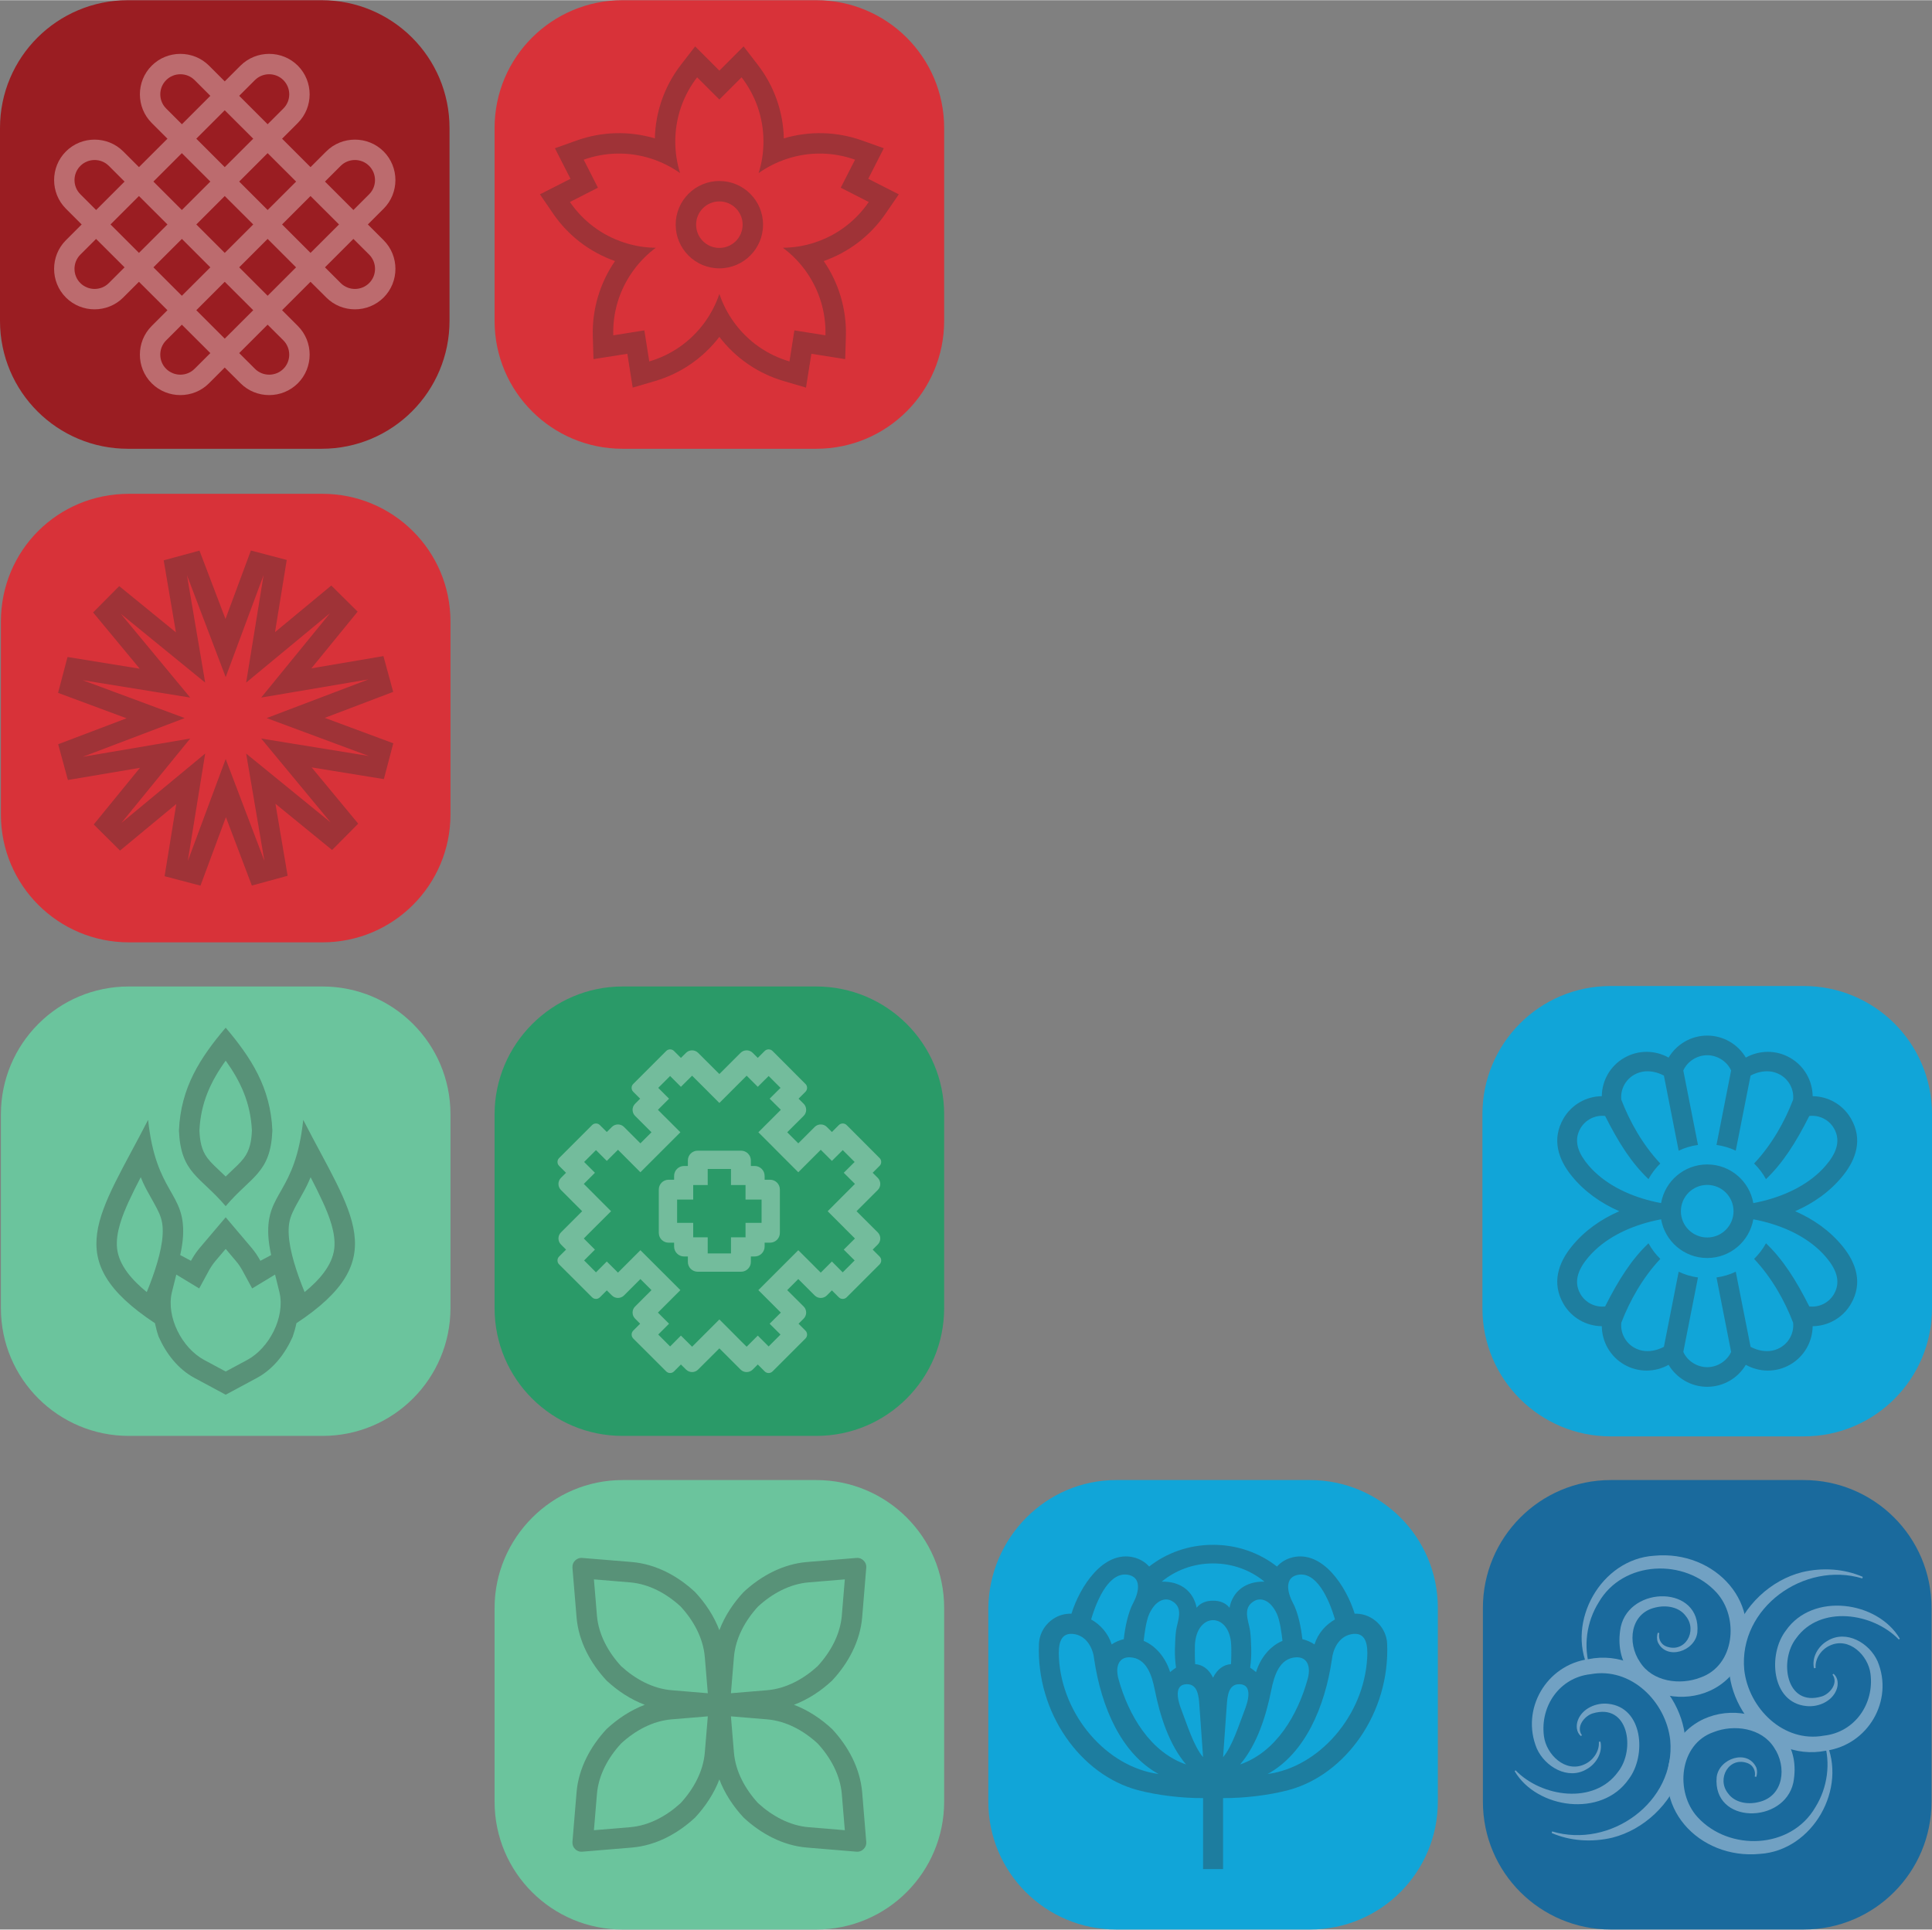
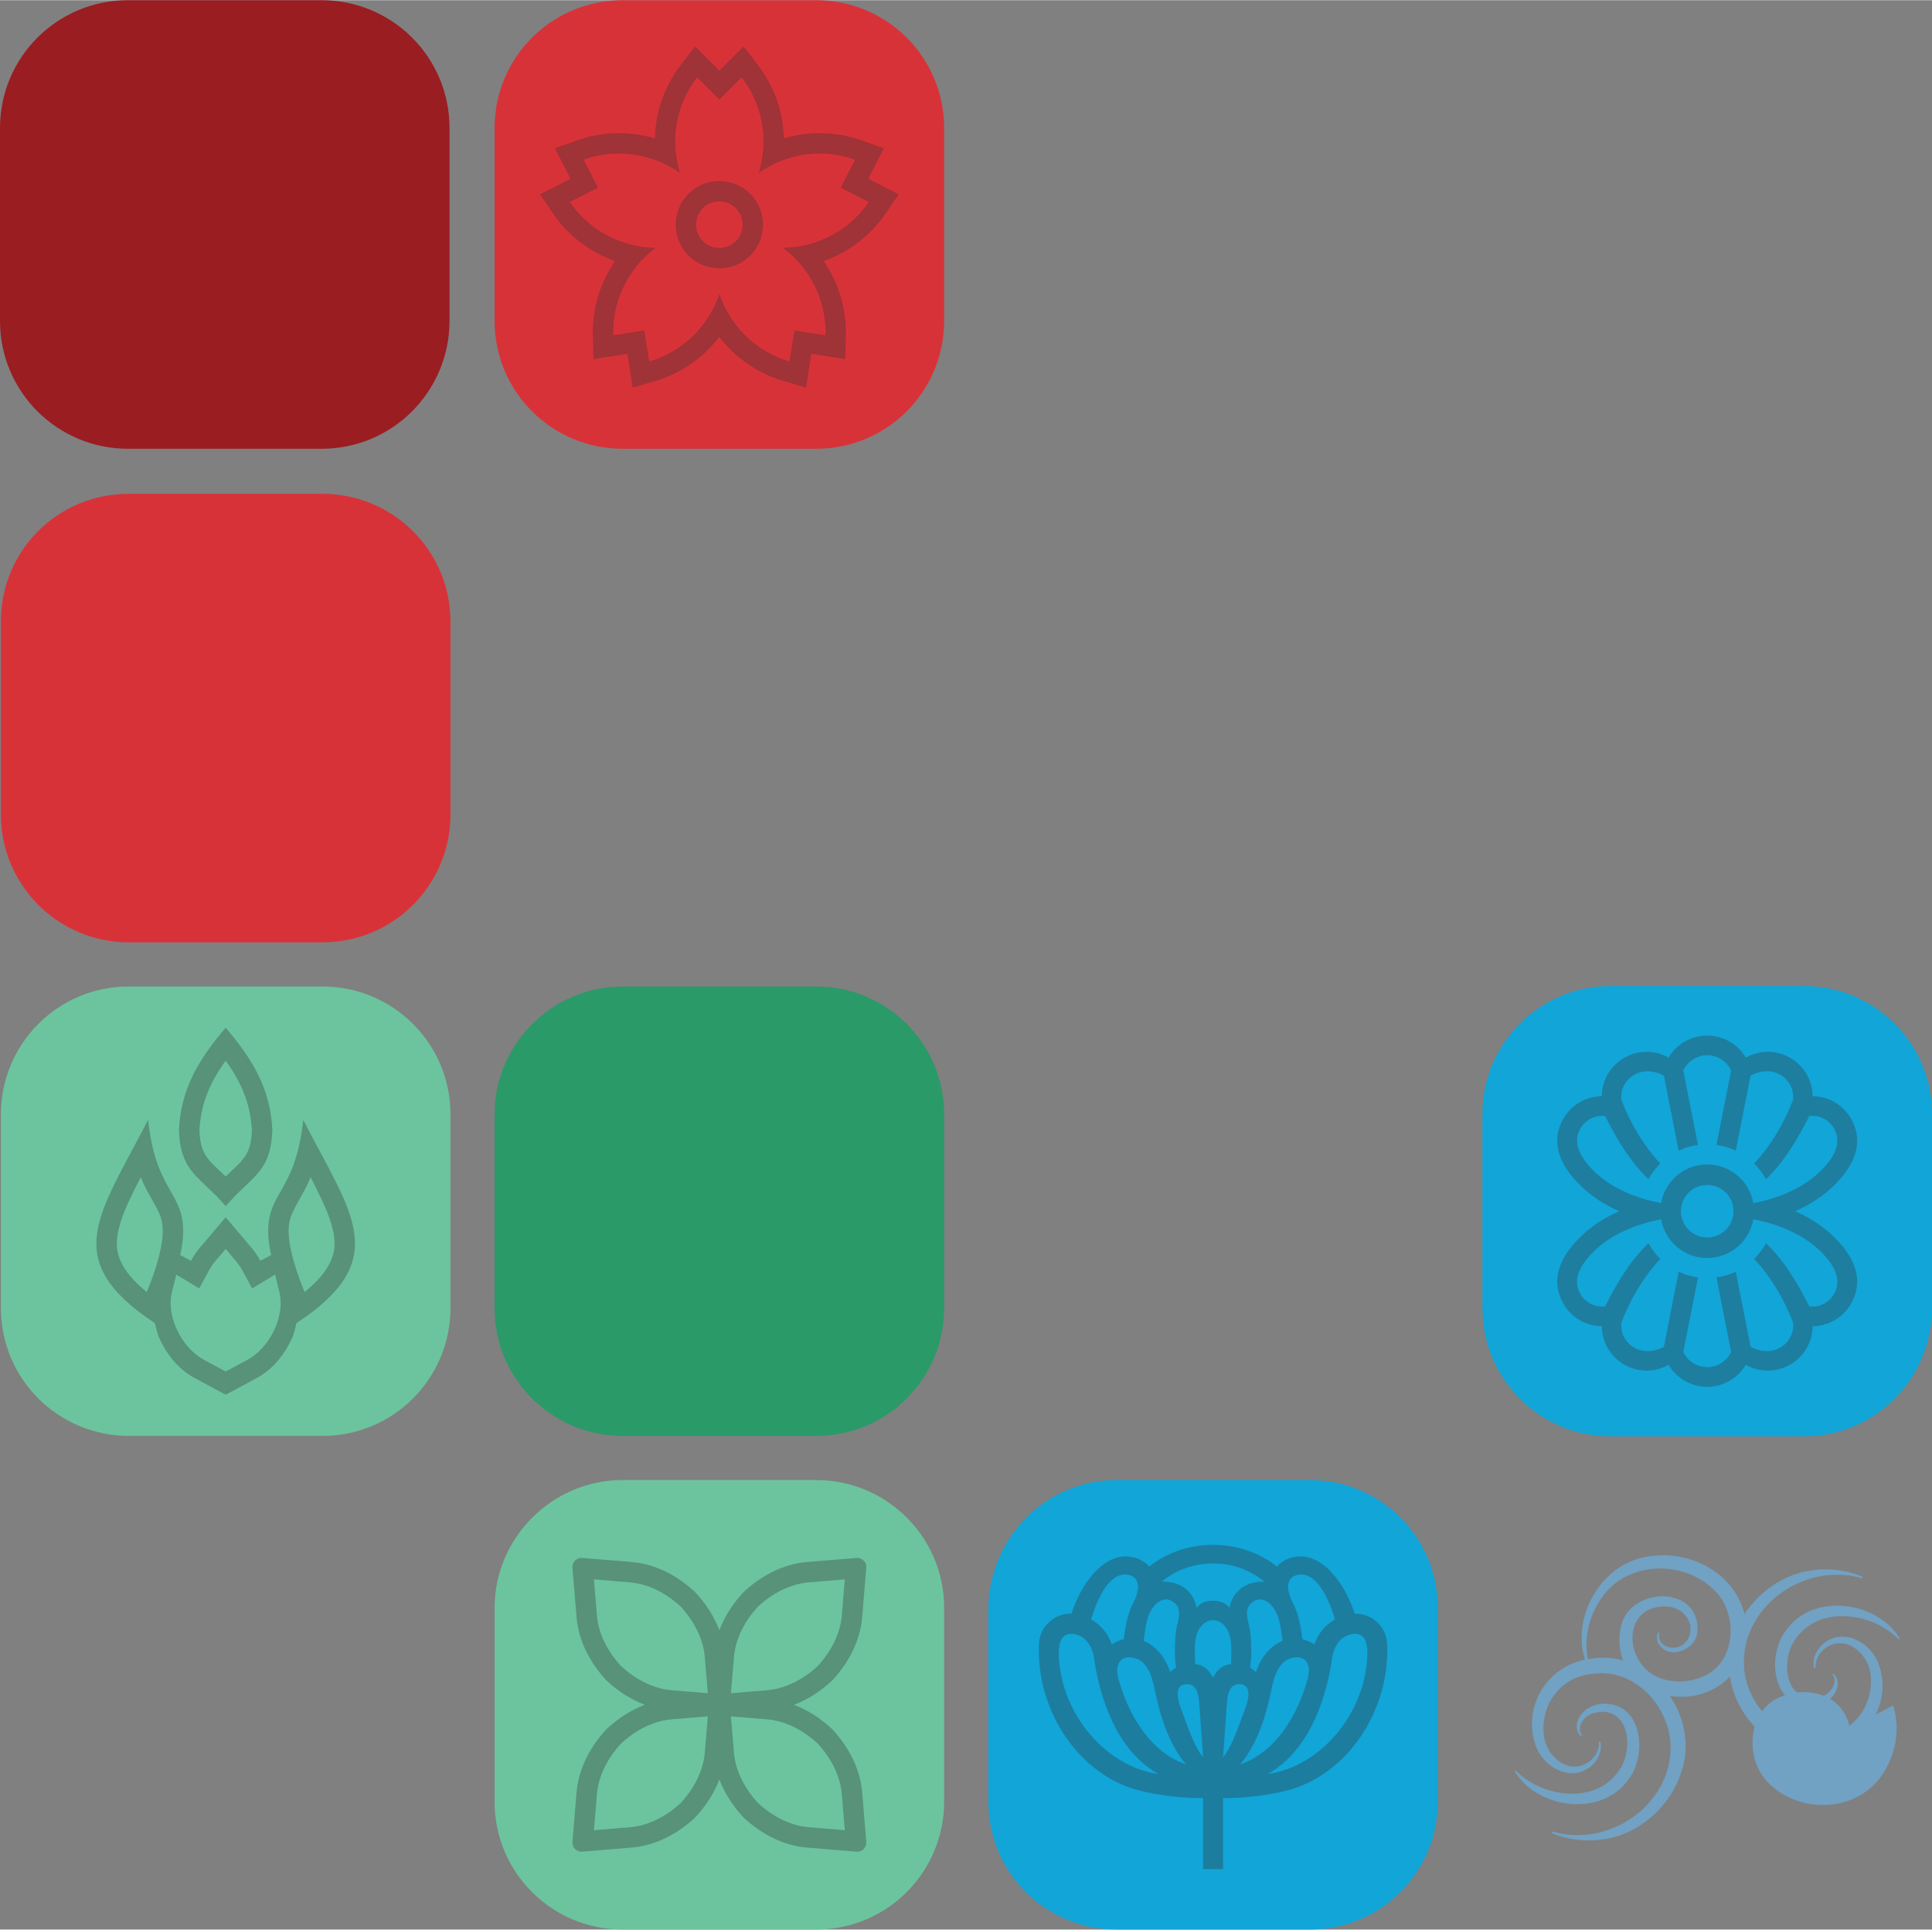
<svg xmlns="http://www.w3.org/2000/svg" xml:space="preserve" width="1061px" height="1060px" version="1.1" style="shape-rendering:geometricPrecision; text-rendering:geometricPrecision; image-rendering:optimizeQuality; fill-rule:evenodd; clip-rule:evenodd" viewBox="0 0 366.22 365.8">
  <rect x="0" y="0" width="366.22" height="365.8" fill="#808080" stroke="none" />
  <defs>
    <style type="text/css">
   
    .fil8 {fill:#1E7E9F}
    .fil9 {fill:#71A1C3;fill-rule:nonzero}
    .fil7 {fill:#11A5D8;fill-rule:nonzero}
    .fil3 {fill:#1A6A9D;fill-rule:nonzero}
    .fil1 {fill:#2A9A68;fill-rule:nonzero}
    .fil2 {fill:#6BC49D;fill-rule:nonzero}
    .fil4 {fill:#9A1D22;fill-rule:nonzero}
    .fil0 {fill:#D83239;fill-rule:nonzero}
    .fil6 {fill:#FEFEFE;fill-opacity:0.349}
    .fil5 {fill:#363636;fill-opacity:0.349}
   
  </style>
  </defs>
  <g id="Layer_x0020_1">
    <path class="fil0" d="M24.42 93.59l36.71 0c13.32,0 24.26,10.75 24.26,24.24l0 36.55c0,13.32 -10.77,24.25 -24.26,24.25l-36.71 0c-13.32,0 -24.25,-10.76 -24.25,-24.25l0 -36.55c0,-13.49 10.75,-24.24 24.25,-24.24zm0 0z" />
    <path class="fil1" d="M118 187l36.72 0c13.31,0 24.25,10.76 24.25,24.25l0 36.72c0,13.31 -10.76,24.24 -24.25,24.24l-36.72 0c-13.32,0 -24.25,-10.76 -24.25,-24.24l0 -36.72c0,-13.32 10.93,-24.25 24.25,-24.25zm0 0z" />
    <path class="fil2" d="M118 280.58l36.72 0c13.31,0 24.25,10.76 24.25,24.25l0 36.72c0,13.32 -10.76,24.25 -24.25,24.25l-36.72 0c-13.32,0 -24.25,-10.76 -24.25,-24.25l0 -36.72c0,-13.31 10.93,-24.25 24.25,-24.25zm0 0z" />
-     <path class="fil3" d="M305.34 280.58l36.54 0c13.33,0 24.25,10.76 24.25,24.25l0 36.72c0,13.32 -10.75,24.25 -24.25,24.25l-36.54 0c-13.32,0 -24.25,-10.76 -24.25,-24.25l0 -36.72c0,-13.31 10.76,-24.25 24.25,-24.25zm0 0z" />
    <path class="fil2" d="M24.42 187l36.71 0c13.32,0 24.26,10.76 24.26,24.25l0 36.72c0,13.31 -10.77,24.24 -24.26,24.24l-36.71 0c-13.32,0 -24.25,-10.76 -24.25,-24.24l0 -36.72c0,-13.32 10.75,-24.25 24.25,-24.25zm0 0z" />
    <path class="fil4" d="M24.24 0l36.72 0c13.33,0 24.25,10.76 24.25,24.25l0 36.54c0,13.33 -10.76,24.26 -24.25,24.26l-36.72 0c-13.32,0 -24.24,-10.76 -24.24,-24.26l0 -36.54c0,-13.49 10.92,-24.25 24.24,-24.25zm0 0z" />
    <path class="fil0" d="M118 0l36.72 0c13.31,0 24.25,10.76 24.25,24.25l0 36.54c0,13.33 -10.76,24.26 -24.25,24.26l-36.72 0c-13.32,0 -24.25,-10.76 -24.25,-24.26l0 -36.54c0,-13.49 10.93,-24.25 24.25,-24.25zm0 0z" />
    <path class="fil5" d="M131.76 301.82c-3.3,-3.08 -7.47,-5.32 -12.01,-5.7l-9.36 -0.77c-0.56,-0.05 -1.05,0.15 -1.38,0.5 -0.35,0.32 -0.54,0.81 -0.5,1.37l0.78 9.37c0.37,4.54 2.62,8.71 5.69,12.01 2.11,1.96 4.56,3.58 7.24,4.59 -2.68,1.02 -5.13,2.64 -7.24,4.6 -3.07,3.3 -5.32,7.47 -5.69,12.01l-0.78 9.36c-0.04,0.56 0.15,1.05 0.5,1.38 0.33,0.35 0.82,0.55 1.38,0.5l9.36 -0.78c4.54,-0.37 8.71,-2.62 12.01,-5.69 1.96,-2.11 3.58,-4.56 4.6,-7.23 1.01,2.67 2.63,5.12 4.59,7.23 3.3,3.07 7.47,5.32 12.01,5.69l9.37 0.78c0.56,0.05 1.05,-0.15 1.37,-0.5 0.35,-0.33 0.55,-0.82 0.5,-1.38l-0.77 -9.36c-0.38,-4.54 -2.62,-8.71 -5.7,-12.01 -2.1,-1.96 -4.55,-3.58 -7.23,-4.6 2.68,-1.01 5.13,-2.63 7.23,-4.59 3.08,-3.3 5.32,-7.47 5.7,-12.01l0.77 -9.37c0.05,-0.56 -0.15,-1.05 -0.5,-1.37 -0.32,-0.35 -0.81,-0.55 -1.37,-0.5l-9.37 0.77c-4.54,0.38 -8.71,2.62 -12.01,5.7 -1.96,2.1 -3.58,4.55 -4.59,7.23 -1.02,-2.68 -2.64,-5.13 -4.6,-7.23zm11.93 40.01c2.64,2.42 5.98,4.27 9.59,4.57l6.86 0.57 -0.57 -6.85c-0.3,-3.62 -2.15,-6.96 -4.58,-9.59 -2.63,-2.43 -5.97,-4.28 -9.59,-4.58l-6.85 -0.57 0.57 6.86c0.3,3.62 2.15,6.95 4.57,9.59zm-14.67 0c-2.63,2.42 -5.97,4.27 -9.59,4.57l-6.85 0.57 0.57 -6.85c0.3,-3.62 2.15,-6.96 4.58,-9.59 2.63,-2.43 5.97,-4.28 9.58,-4.58l6.86 -0.57 -0.57 6.86c-0.3,3.62 -2.15,6.95 -4.58,9.59zm14.67 -37.27c2.64,-2.43 5.98,-4.28 9.59,-4.58l6.86 -0.57 -0.57 6.86c-0.3,3.61 -2.15,6.95 -4.58,9.59 -2.63,2.42 -5.97,4.27 -9.59,4.57l-6.85 0.57 0.57 -6.85c0.3,-3.62 2.15,-6.96 4.57,-9.59zm-14.67 0c-2.63,-2.43 -5.97,-4.28 -9.59,-4.58l-6.85 -0.57 0.57 6.86c0.3,3.61 2.15,6.95 4.58,9.59 2.63,2.42 5.97,4.27 9.58,4.57l6.86 0.57 -0.57 -6.85c-0.3,-3.62 -2.15,-6.96 -4.58,-9.59z" />
-     <path class="fil6" d="M72.71 28.67c-2.98,-2.98 -7.88,-2.98 -10.87,0l-2.98 2.98 -5.39 -5.39 2.98 -2.98c2.99,-2.99 2.99,-7.88 0,-10.87 -2.98,-2.98 -7.88,-2.98 -10.87,0l-2.98 2.98 -2.98 -2.98c-2.98,-2.98 -7.88,-2.98 -10.86,0 -2.99,2.99 -2.99,7.88 0,10.87l2.98 2.98 -5.4 5.39 -2.98 -2.98c-2.98,-2.98 -7.88,-2.98 -10.86,0 -2.99,2.99 -2.99,7.88 0,10.87l2.98 2.98 -2.99 2.99c-2.98,2.98 -2.98,7.88 0,10.86 2.99,2.99 7.88,2.99 10.87,0l2.98 -2.98 5.4 5.39 -2.99 2.99c-2.98,2.98 -2.98,7.88 0,10.86 2.99,2.99 7.89,2.99 10.87,0l2.98 -2.98 2.99 2.98c2.98,2.99 7.88,2.99 10.87,0 2.98,-2.98 2.98,-7.88 0,-10.86l-2.99 -2.99 5.39 -5.39 2.99 2.98c2.98,2.99 7.88,2.99 10.87,0 2.98,-2.98 2.98,-7.88 0,-10.86l-2.99 -2.99 2.98 -2.98c2.99,-2.99 2.99,-7.88 0,-10.87zm-16.58 5.72l-5.4 5.39 -5.39 -5.39 5.39 -5.39 5.4 5.39zm-8.13 8.13l-2.28 2.28 -3.12 3.11 -3.11 -3.11 -2.28 -2.28 5.39 -5.39 5.4 5.39zm-8.13 8.13l-5.4 5.39 -5.39 -5.39 5.4 -5.39 5.39 5.39zm5.47 16.26l5.39 -5.39 2.99 2.98c1.47,1.48 1.48,3.92 0,5.39 -1.48,1.48 -3.91,1.48 -5.39,0l-2.99 -2.98zm16.26 -16.26l5.39 -5.39 2.99 2.98c1.48,1.48 1.48,3.92 0,5.39 -1.48,1.48 -3.91,1.49 -5.39,0.01l-2.99 -2.99zm-32.52 -16.26l5.39 5.39 5.4 -5.39 -5.4 -5.39 -5.39 5.39zm16.26 16.26l5.39 5.39 5.39 -5.39 -5.39 -5.39 -5.39 5.39zm-5.47 16.26l-5.4 -5.39 -2.98 2.98c-1.48,1.48 -1.48,3.92 0,5.39 1.48,1.48 3.91,1.48 5.39,0l2.99 -2.98zm-16.26 -16.26l-5.4 -5.39 -2.98 2.98c-1.48,1.48 -1.48,3.92 0,5.39 1.48,1.48 3.91,1.49 5.39,0.01l2.99 -2.99zm-8.37 -19.24c1.48,-1.48 3.91,-1.48 5.39,0l2.98 2.98 -5.39 5.39 -2.98 -2.98c-1.49,-1.48 -1.49,-3.91 0,-5.39zm11.1 5.72l5.4 5.39 -5.4 5.39 -5.39 -5.39 5.39 -5.39zm16.26 16.26l5.4 5.39 -5.4 5.39 -5.39 -5.39 5.39 -5.39zm2.74 -35.26l5.39 5.39 2.98 -2.98c1.49,-1.48 1.49,-3.9 0,-5.39 -1.48,-1.48 -3.91,-1.48 -5.39,0l-2.98 2.98zm16.26 16.26l5.39 5.39 2.98 -2.98c1.49,-1.48 1.48,-3.91 0,-5.39 -1.48,-1.48 -3.91,-1.48 -5.39,0l-2.98 2.98zm-30.1 -19.24c1.48,-1.48 3.91,-1.48 5.39,0l2.98 2.98 -5.39 5.39 -2.98 -2.98c-1.49,-1.48 -1.49,-3.9 0,-5.39zm11.1 5.72l5.4 5.39 -5.4 5.39 -5.39 -5.39 5.39 -5.39zm16.26 16.26l5.4 5.39 -5.4 5.39 -5.39 -5.39 5.39 -5.39z" />
    <path class="fil5" d="M42.78 230.76l-4.9 5.78c-0.65,0.77 -1.21,1.6 -1.68,2.47l-2.04 -1.09c0.29,-1.31 0.48,-2.56 0.54,-3.7 0.41,-8.31 -5.12,-7.89 -6.63,-21.93 -9.21,17.99 -16.98,26.46 1.3,38.55 0.18,0.87 0.41,1.73 0.7,2.56 1.41,3.19 3.68,6.15 6.8,7.82l5.91 3.18 5.91 -3.18c3.12,-1.67 5.38,-4.63 6.79,-7.82 0.29,-0.83 0.53,-1.69 0.71,-2.56 18.28,-12.09 10.51,-20.56 1.29,-38.55 -1.5,14.04 -7.04,13.62 -6.62,21.93 0.06,1.14 0.25,2.39 0.54,3.7l-2.04 1.09c-0.48,-0.87 -1.03,-1.7 -1.68,-2.47l-4.9 -5.78zm16.1 -7.6c-0.13,0.31 -0.26,0.62 -0.4,0.92 -0.9,2.01 -2.1,3.77 -3,5.71 -0.67,1.43 -0.83,2.66 -0.75,4.24 0.16,3.16 1.53,7.3 3.01,10.91 2.74,-2.23 5.28,-5.06 5.63,-8.3 0.31,-2.93 -1.02,-6.26 -2.22,-8.87 -0.71,-1.55 -1.48,-3.08 -2.27,-4.61zm-32.2 0c0.12,0.31 0.26,0.62 0.39,0.92 0.9,2.01 2.1,3.77 3.01,5.71 0.67,1.43 0.83,2.66 0.75,4.24 -0.16,3.16 -1.53,7.3 -3.01,10.91 -2.74,-2.23 -5.29,-5.06 -5.63,-8.3 -0.31,-2.93 1.02,-6.26 2.21,-8.87 0.71,-1.55 1.48,-3.08 2.28,-4.61zm24.95 -8.85c-0.34,-8.14 -4.03,-13.8 -8.85,-19.5 -4.83,5.7 -8.52,11.35 -8.86,19.5 0.34,8.15 4.03,8.65 8.86,14.34 4.82,-5.69 8.51,-6.19 8.85,-14.34zm-3.88 0c-0.25,-5.27 -2.16,-9.34 -4.97,-13.25 -2.82,3.91 -4.73,7.98 -4.98,13.25 0.09,1.9 0.36,3.7 1.54,5.25 0.7,0.91 1.62,1.74 2.45,2.53 0.34,0.31 0.66,0.62 0.99,0.94 0.32,-0.32 0.65,-0.63 0.98,-0.94 0.83,-0.79 1.75,-1.62 2.45,-2.53 1.18,-1.55 1.46,-3.35 1.54,-5.25zm-4.97 45.69l-4.08 -2.19c-4.22,-2.27 -7.21,-8.14 -6.13,-12.79l0.85 -3.4 4.34 2.63 1.84 -3.39c0.35,-0.64 0.76,-1.25 1.23,-1.81l1.95 -2.3 0 0 0 0 1.94 2.3c0.48,0.56 0.89,1.17 1.24,1.81l1.84 3.39 4.34 -2.63 0.84 3.4c1.08,4.65 -1.91,10.52 -6.12,12.79l-4.08 2.19z" />
    <path class="fil5" d="M136.36 63.83c-3.08,4.02 -7.33,6.95 -12.2,8.38l-4.23 1.24 -1.01 -6.41 -6.42 1.01 -0.13 -4.4c-0.14,-5.04 1.35,-10.05 4.21,-14.19 -4.78,-1.69 -8.88,-4.82 -11.74,-9.01l-2.49 -3.64 5.79 -2.95 -2.95 -5.79 4.15 -1.48c4.77,-1.7 9.95,-1.83 14.79,-0.39 0.12,-5.06 1.84,-9.93 4.94,-13.95l2.7 -3.49 4.59 4.6 4.59 -4.6 2.69 3.49c3.1,4.02 4.82,8.89 4.94,13.95 4.85,-1.44 10.02,-1.31 14.8,0.39l4.15 1.48 -2.95 5.79 5.79 2.95 -2.49 3.63c-2.87,4.2 -6.96,7.33 -11.74,9.02 2.86,4.14 4.34,9.15 4.2,14.19l-0.13 4.4 -6.41 -1.01 -1.02 6.41 -4.22 -1.24c-4.88,-1.43 -9.13,-4.36 -12.2,-8.38zm0 -29.55c4.57,0 8.28,3.71 8.28,8.28 0,4.57 -3.71,8.28 -8.28,8.28 -4.57,0 -8.28,-3.71 -8.28,-8.28 0,-4.57 3.71,-8.28 8.28,-8.28zm0 3.87c2.43,0 4.41,1.97 4.41,4.41 0,2.43 -1.98,4.41 -4.41,4.41 -2.44,0 -4.41,-1.98 -4.41,-4.41 0,-2.44 1.97,-4.41 4.41,-4.41zm4.21 -23.53c2.6,3.37 4.15,7.59 4.15,12.17 0,2.09 -0.32,4.1 -0.92,5.99 1.62,-1.15 3.43,-2.07 5.42,-2.72 4.36,-1.42 8.85,-1.25 12.86,0.18l-2.71 5.31 5.31 2.71c-2.4,3.51 -5.94,6.29 -10.29,7.7 -1.99,0.65 -4,0.96 -5.99,0.98 1.6,1.18 3.04,2.62 4.27,4.31 2.69,3.71 3.92,8.03 3.8,12.29l-5.89 -0.94 -0.93 5.89c-4.08,-1.19 -7.82,-3.7 -10.51,-7.41 -1.23,-1.69 -2.15,-3.51 -2.78,-5.39 -0.63,1.88 -1.56,3.7 -2.78,5.39 -2.7,3.71 -6.43,6.22 -10.51,7.41l-0.93 -5.89 -5.89 0.94c-0.13,-4.25 1.1,-8.58 3.8,-12.29 1.23,-1.69 2.67,-3.13 4.26,-4.31 -1.98,-0.02 -3.99,-0.33 -5.98,-0.98 -4.36,-1.41 -7.9,-4.19 -10.3,-7.7l5.31 -2.71 -2.7 -5.31c4,-1.43 8.5,-1.6 12.86,-0.18 1.98,0.65 3.8,1.57 5.41,2.72 -0.59,-1.89 -0.91,-3.9 -0.91,-5.99 0,-4.58 1.54,-8.8 4.14,-12.17l4.22 4.21 4.21 -4.21z" />
-     <path class="fil5" d="M42.78 128.34l7.19 -19.36 -3.31 20.4 15.91 -13.17 -13.06 16.01 20.36 -3.45 -19.32 7.34 19.36 7.19 -20.4 -3.31 13.17 15.91 -16.02 -13.06 3.46 20.36 -7.34 -19.32 -7.19 19.36 3.3 -20.4 -15.9 13.17 13.06 -16.02 -20.36 3.46 19.32 -7.34 -19.36 -7.19 20.4 3.3 -13.17 -15.9 16.01 13.06 -3.45 -20.36 7.34 19.32zm-0.04 -11.02l4.82 -12.98 6.79 1.79 -2.22 13.69 10.67 -8.84 4.99 4.95 -8.77 10.75 13.66 -2.32 1.85 6.78 -12.97 4.93 12.99 4.82 -1.79 6.79 -13.69 -2.22 8.83 10.67 -4.95 4.99 -10.74 -8.77 2.31 13.66 -6.78 1.85 -4.92 -12.97 -4.82 12.99 -6.8 -1.79 2.22 -13.7 -10.67 8.84 -4.98 -4.95 8.76 -10.74 -13.66 2.31 -1.84 -6.78 12.96 -4.92 -12.98 -4.82 1.79 -6.8 13.69 2.22 -8.84 -10.67 4.95 -4.99 10.75 8.77 -2.32 -13.66 6.78 -1.84 4.93 12.96z" />
-     <path class="fil6" d="M142.68 199.58l0.96 0.96 1.31 -1.31c0.41,-0.41 1.08,-0.41 1.49,0l6.24 6.25c0.41,0.4 0.41,1.07 0,1.48l-1.31 1.31 0.97 0.97c0.63,0.63 0.63,1.66 0,2.29l-3.12 3.11 2.1 2.1 3.11 -3.11c0.63,-0.63 1.67,-0.63 2.3,0l0.96 0.96 1.31 -1.31c0.41,-0.41 1.08,-0.41 1.49,0l6.24 6.25c0.41,0.4 0.41,1.07 0,1.48l-1.31 1.31 0.97 0.97c0.63,0.63 0.63,1.66 0,2.29l-4.03 4.03 4.03 4.02c0.63,0.63 0.63,1.66 0,2.29l-0.97 0.97 1.31 1.31c0.41,0.41 0.41,1.08 0,1.49l-6.24 6.24c-0.41,0.41 -1.08,0.41 -1.49,0l-1.31 -1.31 -0.96 0.96c-0.63,0.63 -1.67,0.63 -2.3,0l-3.11 -3.11 -2.1 2.1 3.12 3.11c0.63,0.63 0.63,1.66 0,2.29l-0.97 0.97 1.31 1.31c0.41,0.41 0.41,1.08 0,1.49l-6.24 6.24c-0.41,0.41 -1.08,0.41 -1.49,0l-1.31 -1.31 -0.96 0.96c-0.63,0.63 -1.67,0.64 -2.3,0l-4.02 -4.02 -4.03 4.02c-0.63,0.64 -1.66,0.63 -2.29,0l-0.97 -0.96 -1.31 1.31c-0.41,0.41 -1.07,0.41 -1.48,0l-6.25 -6.24c-0.4,-0.41 -0.4,-1.08 0,-1.49l1.31 -1.31 -0.96 -0.97c-0.63,-0.63 -0.63,-1.66 0,-2.29l3.11 -3.11 -2.1 -2.1 -3.11 3.11c-0.63,0.63 -1.66,0.63 -2.29,0l-0.97 -0.96 -1.31 1.31c-0.41,0.41 -1.07,0.41 -1.48,0l-6.25 -6.24c-0.41,-0.41 -0.41,-1.08 0,-1.49l1.32 -1.31 -0.97 -0.97c-0.63,-0.63 -0.63,-1.66 0,-2.29l4.02 -4.02 -4.02 -4.03c-0.63,-0.63 -0.63,-1.66 0,-2.29l0.96 -0.97 -1.31 -1.31c-0.41,-0.41 -0.41,-1.08 0,-1.48l6.25 -6.25c0.41,-0.41 1.07,-0.41 1.48,0l1.31 1.31 0.97 -0.96c0.63,-0.63 1.66,-0.63 2.29,0l3.11 3.11 2.1 -2.1 -3.11 -3.11c-0.63,-0.63 -0.63,-1.66 0,-2.29l0.96 -0.97 -1.31 -1.31c-0.41,-0.41 -0.41,-1.08 0,-1.48l6.25 -6.25c0.41,-0.41 1.07,-0.41 1.48,0l1.31 1.31 0.97 -0.96c0.63,-0.63 1.66,-0.63 2.29,0l4.03 4.02 4.02 -4.02c0.63,-0.63 1.67,-0.63 2.3,0zm-13.01 21.45l0.72 0 0 -1.05c0,-1.02 0.83,-1.85 1.85,-1.85l8.24 0c1.01,0 1.85,0.83 1.85,1.85l0 1.05 0.72 0c1.04,0 1.89,0.85 1.89,1.89l0 0.72 1.04 0c1.02,0 1.85,0.83 1.85,1.85l0 8.23c0,1.02 -0.83,1.85 -1.85,1.85l-1.04 0 0 0.73c0,1.04 -0.85,1.89 -1.89,1.89l-0.72 0 0 1.04c0,1.02 -0.84,1.85 -1.85,1.85l-8.24 0c-1.02,0 -1.85,-0.83 -1.85,-1.85l0 -1.04 -0.72 0c-1.04,0 -1.89,-0.85 -1.89,-1.89l0 -0.73 -1.05 0c-1.02,0 -1.85,-0.83 -1.85,-1.85l0 -8.23c0,-1.02 0.83,-1.85 1.85,-1.85l1.05 0 0 -0.72c0,-1.04 0.85,-1.89 1.89,-1.89zm1.73 3.62l0 2.75 -3.05 0 0 4.41 3.05 0 0 2.75 2.75 0 0 3.05 4.41 0 0 -3.05 2.76 0 0 -2.75 3.04 0 0 -4.41 -3.04 0 0 -2.75 -2.76 0 0 -3.05 -4.41 0 0 3.05 -2.75 0zm7.7 28.22l1.27 1.28 1.16 1.15 2.11 -2.11 2.06 2.06 2.25 -2.26 -2.06 -2.05 2.12 -2.11 -1.16 -1.16 -0.36 -0.36 -2.74 -2.74 7.57 -7.57 2.74 2.73 0.64 0.65 0.88 0.87 2.11 -2.11 2.05 2.06 2.26 -2.26 -2.06 -2.05 2.12 -2.11 -1.8 -1.79 -0.64 -0.65 -2.73 -2.73 0 0 2.73 -2.74 1.22 -1.22 1.22 -1.22 -2.12 -2.11 2.06 -2.05 -2.25 -2.25 -2.06 2.05 -2.11 -2.11 -0.3 0.3 -1.22 1.22 -2.74 2.74 -2.74 -2.74 -2.09 -2.1 -2.74 -2.74 2.74 -2.74 0.75 -0.75 0.77 -0.77 -2.12 -2.11 2.06 -2.05 -2.25 -2.25 -2.06 2.05 -2.11 -2.11 -1.68 1.68 -0.75 0.75 -2.74 2.74 -2.74 -2.74 -1.22 -1.22 -1.21 -1.21 -2.12 2.11 -2.05 -2.05 -2.25 2.25 2.05 2.05 -2.11 2.11 1.21 1.22 0.31 0.3 2.74 2.74 -2.74 2.74 -2.1 2.1 -2.74 2.74c-1.71,-1.72 -2.69,-2.7 -4.25,-4.26l-2.12 2.11 -2.05 -2.05 -2.25 2.25 2.05 2.05 -2.11 2.11 1.68 1.68 0.75 0.76 2.74 2.74 -2.74 2.73 -1.84 1.84 -0.59 0.6 2.11 2.11 -2.05 2.05 2.25 2.26 2.05 -2.06 2.12 2.11 0.59 -0.59 0.93 -0.93 2.73 -2.73 2.74 2.73 2.1 2.1 2.74 2.74 -2.74 2.74 -0.3 0.3 -1.22 1.22 2.11 2.11 -2.05 2.05 2.25 2.26 2.05 -2.06 2.12 2.11 1.21 -1.21 1.22 -1.22 2.74 -2.74 0 0 2.74 2.74z" />
    <path class="fil7" d="M211.58 280.58l36.72 0c13.32,0 24.25,10.76 24.25,24.25l0 36.72c0,13.32 -10.76,24.25 -24.25,24.25l-36.72 0c-13.31,0 -24.24,-10.76 -24.24,-24.25l0 -36.72c0.17,-13.31 10.93,-24.25 24.24,-24.25zm0 0z" />
    <path class="fil5" d="M229.94 354.34l-1.89 0c0,-5.3 0,-8.16 0,-13.46 -3.89,0.03 -8.64,-0.52 -12.37,-1.51 -10.82,-2.87 -19.29,-14.62 -18.74,-27.76 0.14,-3.12 2.77,-5.6 5.73,-5.69 0.14,0 0.28,0 0.43,0 1.61,-5.17 6.05,-12.03 11.76,-10.69 1.15,0.28 2.19,0.87 2.97,1.75 3.27,-2.57 7.48,-4.12 12.08,-4.12l0.03 0 0.04 0c4.59,0 8.81,1.55 12.08,4.12 0.78,-0.88 1.81,-1.47 2.97,-1.75 5.7,-1.34 10.15,5.52 11.76,10.69 0.14,0 0.28,0 0.42,0 2.97,0.09 5.6,2.57 5.73,5.69 0.55,13.14 -7.91,24.89 -18.73,27.76 -3.73,0.99 -8.48,1.54 -12.37,1.51 0,5.3 0,8.16 0,13.46l-1.9 0zm0 -57.95l-0.03 0c-3.71,0 -7.1,1.3 -9.7,3.45 3.57,-0.09 6.01,1.84 6.62,4.95 0.69,-0.91 1.88,-1.37 3.11,-1.33 1.24,-0.04 2.42,0.42 3.12,1.33 0.6,-3.11 3.05,-5.04 6.62,-4.95 -2.61,-2.15 -6,-3.45 -9.7,-3.45l-0.04 0zm0 10.75c-1.64,0 -3.29,1.57 -3.44,4.73 -0.03,0.79 -0.02,2.83 0.05,3.61 1.36,0.1 2.57,0.89 3.39,2.57 0.83,-1.68 2.04,-2.47 3.4,-2.57 0.07,-0.78 0.08,-2.82 0.04,-3.61 -0.14,-3.16 -1.79,-4.73 -3.44,-4.73zm23.11 -0.13c-1.71,0.97 -3.2,2.57 -3.88,4.73 -0.77,-0.5 -1.54,-0.82 -2.3,-0.99 -0.23,-2.15 -0.8,-5.07 -1.82,-6.94 -0.85,-1.54 -1.72,-4.53 0.72,-5.2 3.73,-1.01 6.18,4.58 7.28,8.4zm-9.95 4.06c-2.28,0.94 -4.16,3.15 -5.01,5.92 -0.37,-0.31 -0.74,-0.59 -1.12,-0.84 0.16,-1.16 0.23,-2.3 0.21,-3.42 -0.02,-1.06 -0.09,-2.75 -0.23,-3.63 -0.3,-1.91 -1.49,-4.3 0.8,-5.59 1.17,-0.67 3.01,-0.31 4.29,2.44 0.57,1.23 0.9,3.67 1.06,5.12zm-7.21 13.23c-0.95,2.42 -2.27,6.75 -4.05,8.82l0.71 -9.96c0.11,-1.52 0.29,-3.86 2.3,-3.87 2.81,-0.03 1.63,3.52 1.04,5.01zm11.98 -5.98c-1.88,6.8 -6,13.84 -12.8,16.18 3.21,-3.76 4.93,-9.22 5.9,-14.07 0.56,-2.79 1.57,-6.1 4.72,-6.24 2.1,-0.1 2.85,1.72 2.18,4.13zm11.29 -4.07c-0.59,11.03 -9.15,20.77 -18.88,22.06 7.04,-3.84 10.86,-12.65 12.19,-21.74 0.2,-1.96 1.31,-4.26 3.57,-4.74 3,-0.63 3.25,2.11 3.12,4.42zm-52.33 -7.24c1.72,0.97 3.21,2.57 3.89,4.73 0.76,-0.5 1.54,-0.82 2.3,-0.99 0.22,-2.15 0.8,-5.07 1.82,-6.94 0.85,-1.54 1.72,-4.53 -0.72,-5.2 -3.73,-1.01 -6.18,4.58 -7.29,8.4zm9.96 4.06c2.28,0.94 4.15,3.15 5.01,5.92 0.37,-0.31 0.74,-0.59 1.12,-0.84 -0.16,-1.16 -0.23,-2.3 -0.21,-3.42 0.02,-1.06 0.09,-2.75 0.22,-3.63 0.3,-1.91 1.5,-4.3 -0.79,-5.59 -1.17,-0.67 -3.01,-0.31 -4.29,2.44 -0.57,1.23 -0.9,3.67 -1.06,5.12zm7.21 13.23c0.95,2.42 2.26,6.75 4.05,8.82l-0.71 -9.96c-0.11,-1.52 -0.29,-3.86 -2.3,-3.87 -2.81,-0.03 -1.63,3.52 -1.04,5.01zm-11.98 -5.98c1.88,6.8 6,13.84 12.8,16.18 -3.21,-3.76 -4.94,-9.22 -5.91,-14.07 -0.55,-2.79 -1.56,-6.1 -4.71,-6.24 -2.1,-0.1 -2.85,1.72 -2.18,4.13zm-11.3 -4.07c0.59,11.03 9.16,20.77 18.89,22.06 -7.04,-3.84 -10.86,-12.65 -12.2,-21.74 -0.19,-1.96 -1.3,-4.26 -3.56,-4.74 -3.01,-0.63 -3.25,2.11 -3.13,4.42z" />
    <g id="_2165043374144">
      <path class="fil7" d="M305.3 186.91l36.62 0c13.35,0 24.3,10.78 24.3,24.3l0 36.8c0,13.34 -10.78,24.29 -24.3,24.29l-36.62 0c-13.34,0 -24.3,-10.78 -24.3,-24.29l0 -36.8c0,-13.35 10.78,-24.3 24.3,-24.3zm0 0z" />
      <path class="fil8" d="M323.61 220.74c4.38,0 8.01,3.17 8.74,7.33 0.62,-0.12 1.25,-0.25 1.88,-0.41 4.48,-1.11 8.89,-3.26 11.85,-6.71 1.69,-1.97 3.06,-4.46 1.56,-7.05 -0.95,-1.65 -2.79,-2.57 -4.68,-2.35 -2.55,5.06 -5.02,8.93 -8.21,11.98 -0.6,-1.1 -1.36,-2.1 -2.25,-2.97 3.38,-3.59 5.84,-8.02 7.39,-12.09 0.21,-1.84 -0.71,-3.74 -2.41,-4.72 -2.77,-1.6 -5.63,0.15 -5.65,0.14l-2.81 14.24c-1.13,-0.54 -2.36,-0.91 -3.65,-1.09l2.77 -14.11c-0.74,-1.69 -2.57,-2.9 -4.53,-2.9 -1.96,0 -3.79,1.21 -4.53,2.9l2.78 14.11c-1.3,0.18 -2.52,0.55 -3.66,1.09l-2.8 -14.24c-0.03,0.01 -2.89,-1.74 -5.66,-0.14 -1.7,0.98 -2.62,2.88 -2.41,4.72 1.56,4.07 4.01,8.5 7.39,12.09 -0.89,0.87 -1.64,1.87 -2.24,2.96 -3.2,-3.04 -5.67,-6.91 -8.22,-11.97 -1.89,-0.22 -3.72,0.7 -4.68,2.35 -1.5,2.59 -0.12,5.08 1.56,7.05 2.96,3.45 7.37,5.6 11.85,6.71 0.63,0.16 1.26,0.29 1.88,0.41 0.73,-4.17 4.37,-7.33 8.74,-7.33zm8.74 10.4c-0.73,4.17 -4.36,7.34 -8.74,7.34 -4.37,0 -8.01,-3.17 -8.74,-7.34 -0.62,0.12 -1.25,0.25 -1.88,0.41 -4.48,1.12 -8.89,3.26 -11.85,6.71 -1.68,1.97 -3.06,4.46 -1.56,7.05 0.96,1.65 2.79,2.57 4.68,2.35 2.55,-5.06 5.02,-8.93 8.22,-11.97 0.6,1.09 1.35,2.09 2.24,2.96 -3.38,3.59 -5.83,8.02 -7.39,12.09 -0.21,1.84 0.71,3.74 2.41,4.72 2.77,1.6 5.63,-0.15 5.66,-0.14l2.8 -14.24c1.14,0.54 2.36,0.91 3.66,1.09l-2.78 14.11c0.74,1.69 2.57,2.9 4.53,2.9 1.96,0 3.79,-1.21 4.53,-2.9l-2.77 -14.11c1.29,-0.18 2.52,-0.55 3.65,-1.09l2.81 14.24c0.02,-0.01 2.88,1.74 5.65,0.14 1.7,-0.98 2.62,-2.88 2.41,-4.72 -1.55,-4.07 -4.01,-8.5 -7.39,-12.09 0.89,-0.87 1.65,-1.87 2.25,-2.96 3.19,3.04 5.66,6.91 8.21,11.97 1.89,0.22 3.73,-0.7 4.68,-2.35 1.5,-2.59 0.13,-5.08 -1.56,-7.05 -2.96,-3.45 -7.37,-5.59 -11.85,-6.71 -0.63,-0.16 -1.26,-0.29 -1.88,-0.41zm-25.41 -1.53c-3.46,1.51 -6.59,3.69 -9.01,6.67 -2.54,3.13 -3.85,6.94 -1.57,10.89 1.56,2.69 4.37,4.21 7.27,4.24 0.03,2.91 1.55,5.72 4.25,7.28 2.7,1.55 5.89,1.46 8.41,0.04 1.49,2.49 4.21,4.17 7.32,4.17 3.11,0 5.84,-1.68 7.32,-4.17 2.53,1.42 5.72,1.51 8.41,-0.04 2.7,-1.56 4.22,-4.37 4.26,-7.28 2.9,-0.03 5.7,-1.55 7.26,-4.24 2.29,-3.95 0.97,-7.76 -1.57,-10.89 -2.42,-2.98 -5.54,-5.16 -9.01,-6.67 3.47,-1.52 6.59,-3.7 9.01,-6.68 2.54,-3.13 3.86,-6.94 1.57,-10.89 -1.56,-2.69 -4.36,-4.21 -7.26,-4.24 -0.04,-2.91 -1.56,-5.72 -4.26,-7.27 -2.69,-1.56 -5.88,-1.46 -8.41,-0.05 -1.48,-2.49 -4.21,-4.17 -7.32,-4.17 -3.11,0 -5.83,1.68 -7.32,4.17 -2.52,-1.41 -5.71,-1.51 -8.41,0.05 -2.7,1.55 -4.22,4.36 -4.25,7.27 -2.9,0.03 -5.71,1.55 -7.27,4.24 -2.28,3.95 -0.97,7.76 1.57,10.89 2.42,2.98 5.55,5.16 9.01,6.68zm16.67 -4.99c2.76,0 4.99,2.23 4.99,4.99 0,2.75 -2.23,4.98 -4.99,4.98 -2.75,0 -4.99,-2.23 -4.99,-4.98 0,-2.76 2.24,-4.99 4.99,-4.99z" />
    </g>
    <g id="_2165043375264">
      <path class="fil9" d="M299.68 329.12c-0.89,-0.68 -0.97,-2.04 -0.57,-3.04 0.85,-2.21 3.46,-3.33 5.71,-3.08 6.67,0.66 7.3,9.87 3.9,14.3 -5.09,7.35 -17.41,5.62 -21.61,-1.52l0.17 -0.17c4.92,5.1 14.92,6.58 19.44,0.28 3.32,-4.2 1.99,-13.13 -4.84,-11.06 -1.59,0.51 -3.18,2.57 -2.02,4.13l-0.18 0.16z" />
      <path class="fil9" d="M294.21 347.2c11.01,3.32 23.47,-5.57 22.39,-17.33 -0.83,-7.3 -7.45,-13.89 -15.11,-12.48 -5.85,0.64 -9.57,6.03 -8.83,11.73 0.43,3.5 4.08,7.04 7.68,5.36 1.64,-0.72 2.87,-2.48 2.73,-4.27l0.3 -0.04c0.46,2.06 -0.77,4.21 -2.61,5.23 -3.51,2.11 -7.89,-0.43 -9.45,-3.92 -3.08,-7.43 1.8,-15.82 9.77,-16.94 11.75,-2.38 21.44,10.74 17.58,21.51 -1.9,5.96 -7.06,10.81 -13.01,12.33 -3.94,0.93 -8.03,0.64 -11.52,-0.88l0.08 -0.3z" />
-       <path class="fil9" d="M346.02 330.01c4.28,8.96 -2.37,20.82 -12.43,21.45 -11.54,1.12 -21.21,-9.13 -16.17,-20.41 6.22,-11.19 25.11,-6.76 22.51,6.91 -1.73,7.89 -15.33,7.95 -14.53,-1.06 0.45,-3.58 5.85,-5.35 7.5,-1.84 0.23,0.61 0.18,1.25 0.02,1.79l-0.3 -0.05c0.22,-1.04 -0.28,-2.12 -1.29,-2.52 -3.57,-1.4 -6.02,2.92 -3.76,5.72 1.27,1.76 3.73,2.15 5.76,1.64 4.83,-1.07 5.41,-6.73 2.96,-10.33 -2.35,-3.74 -7.6,-4.47 -11.47,-2.94 -6.54,2.26 -7.36,11.38 -3.05,16.11 6,6.56 17.73,6.11 22.34,-1.87 2.29,-3.66 2.96,-8.37 1.62,-12.5l0.29 -0.1z" />
+       <path class="fil9" d="M346.02 330.01l-0.3 -0.05c0.22,-1.04 -0.28,-2.12 -1.29,-2.52 -3.57,-1.4 -6.02,2.92 -3.76,5.72 1.27,1.76 3.73,2.15 5.76,1.64 4.83,-1.07 5.41,-6.73 2.96,-10.33 -2.35,-3.74 -7.6,-4.47 -11.47,-2.94 -6.54,2.26 -7.36,11.38 -3.05,16.11 6,6.56 17.73,6.11 22.34,-1.87 2.29,-3.66 2.96,-8.37 1.62,-12.5l0.29 -0.1z" />
      <path class="fil9" d="M301.12 316.38c-4.27,-8.96 2.37,-20.82 12.44,-21.45 11.53,-1.12 21.2,9.13 16.16,20.41 -6.21,11.18 -25.1,6.76 -22.5,-6.91 1.73,-7.89 15.33,-7.95 14.52,1.06 -0.44,3.57 -5.84,5.34 -7.49,1.83 -0.23,-0.61 -0.18,-1.24 -0.02,-1.79l0.3 0.06c-0.23,1.04 0.27,2.12 1.28,2.52 3.58,1.39 6.03,-2.92 3.76,-5.72 -1.27,-1.77 -3.72,-2.15 -5.76,-1.65 -4.82,1.07 -5.41,6.74 -2.95,10.34 2.34,3.74 7.59,4.46 11.47,2.94 6.53,-2.27 7.35,-11.38 3.05,-16.11 -6.01,-6.57 -17.73,-6.11 -22.34,1.86 -2.3,3.67 -2.96,8.37 -1.63,12.51l-0.29 0.1z" />
      <path class="fil9" d="M347.54 317.31c0.89,0.68 0.98,2.04 0.57,3.04 -0.85,2.21 -3.46,3.33 -5.71,3.08 -6.67,-0.66 -7.3,-9.87 -3.89,-14.3 5.08,-7.35 17.4,-5.62 21.61,1.52l-0.18 0.17c-4.92,-5.1 -14.91,-6.58 -19.44,-0.28 -3.32,4.2 -1.99,13.13 4.84,11.06 1.59,-0.51 3.18,-2.57 2.02,-4.13l0.18 -0.16z" />
      <path class="fil9" d="M353.01 299.23c-11.01,-3.32 -23.47,5.57 -22.38,17.33 0.82,7.3 7.45,13.89 15.1,12.48 5.85,-0.64 9.57,-6.03 8.83,-11.73 -0.43,-3.5 -4.07,-7.04 -7.68,-5.36 -1.63,0.72 -2.86,2.48 -2.72,4.27l-0.31 0.04c-0.46,-2.06 0.78,-4.21 2.61,-5.23 3.52,-2.11 7.9,0.43 9.45,3.92 3.09,7.43 -1.8,15.82 -9.77,16.94 -11.75,2.38 -21.43,-10.74 -17.58,-21.51 1.91,-5.96 7.06,-10.82 13.02,-12.33 3.93,-0.94 8.02,-0.64 11.51,0.88l-0.08 0.3z" />
    </g>
  </g>
</svg>